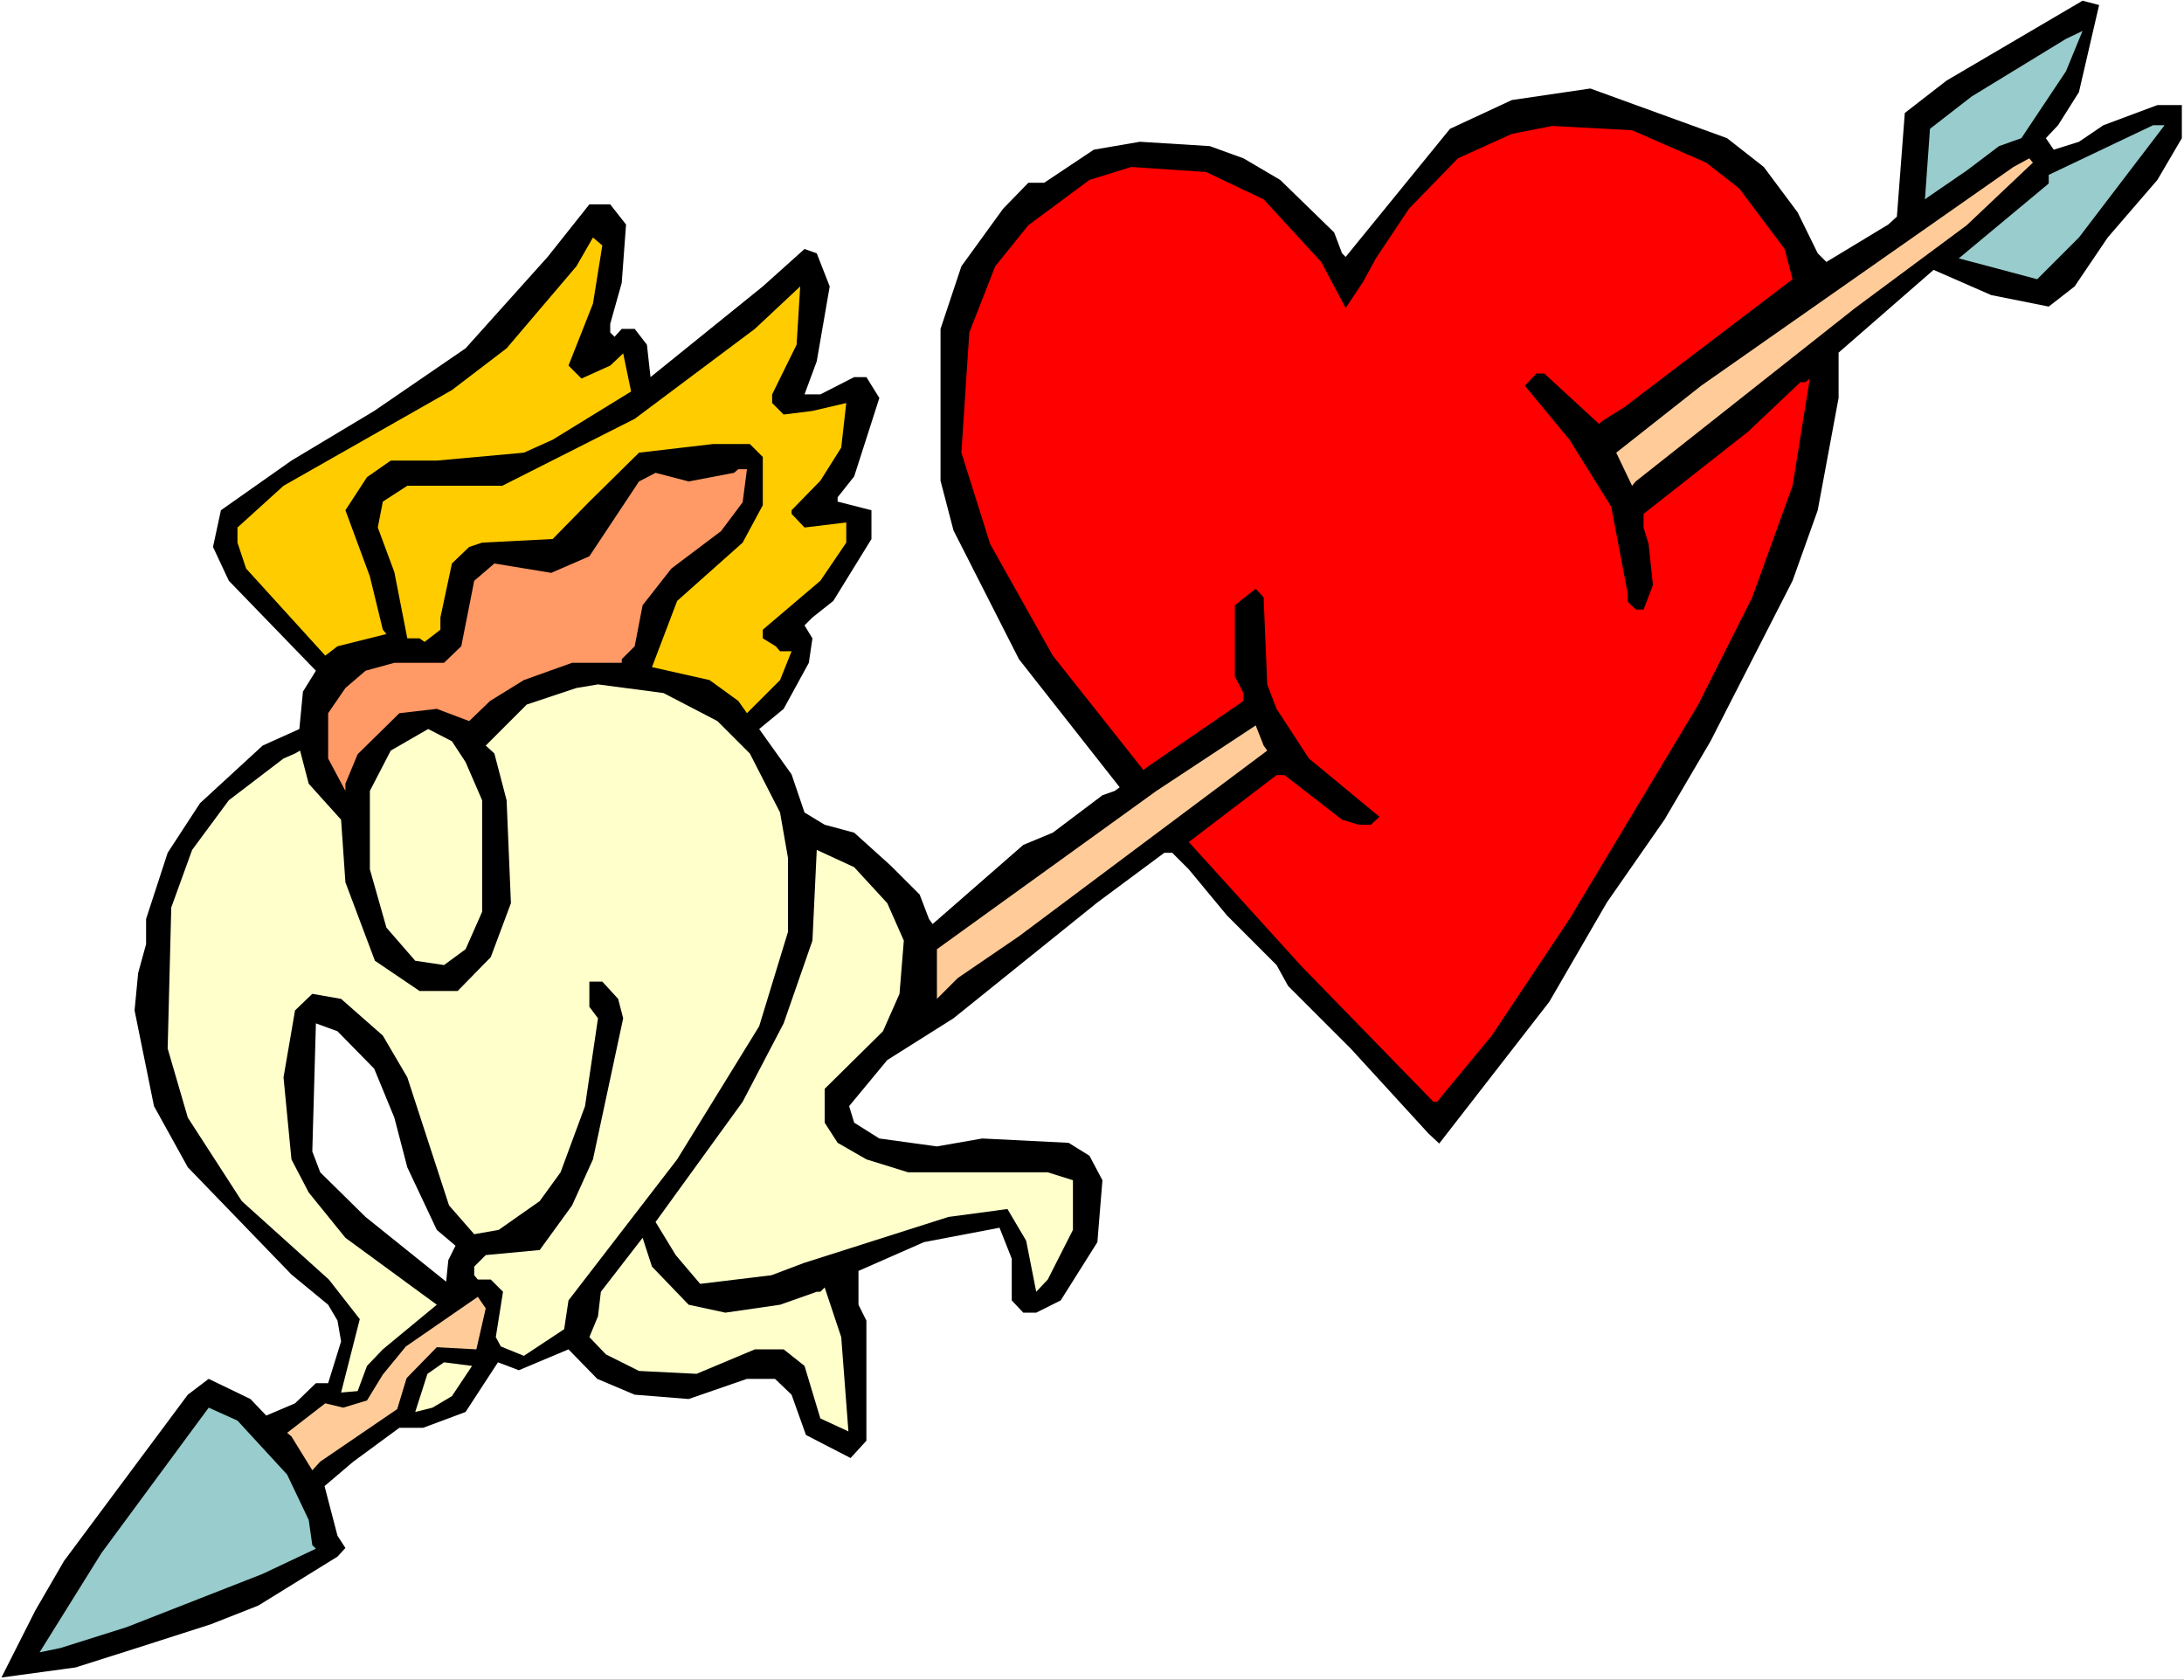
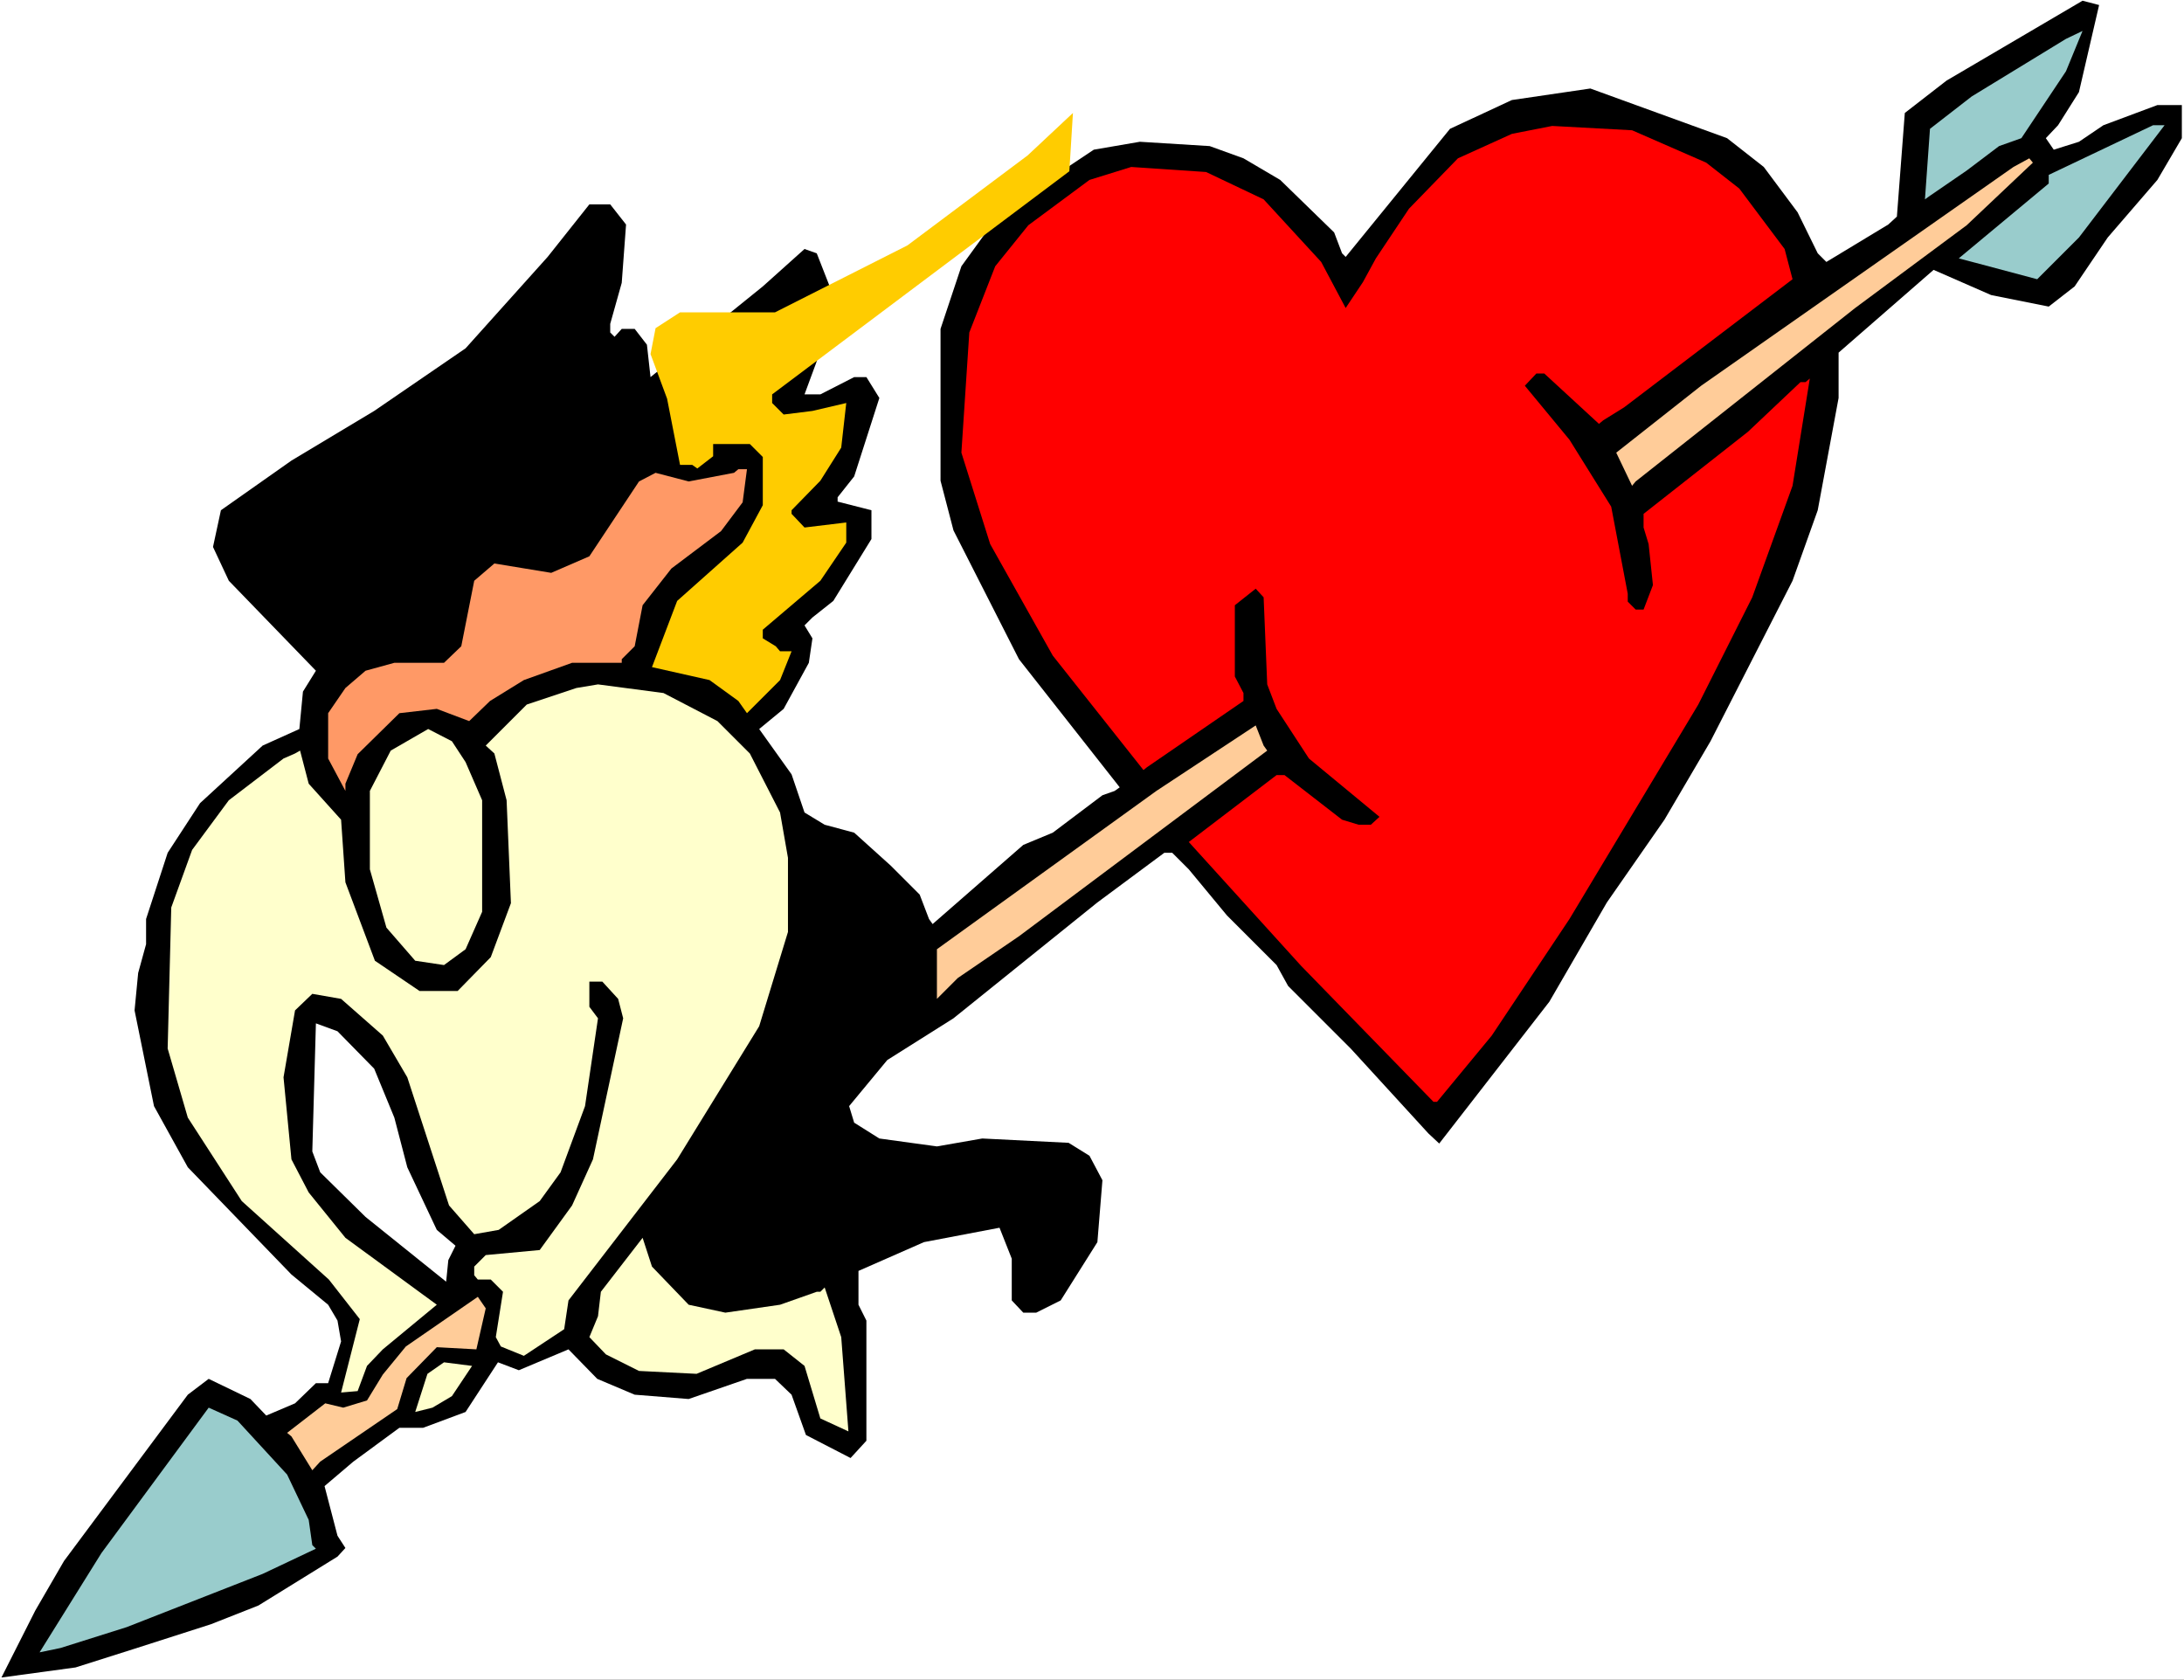
<svg xmlns="http://www.w3.org/2000/svg" xmlns:ns1="http://sodipodi.sourceforge.net/DTD/sodipodi-0.dtd" xmlns:ns2="http://www.inkscape.org/namespaces/inkscape" version="1.0" width="129.766mm" height="99.797mm" id="svg18" ns1:docname="Cupid 39.wmf">
  <rect width="100%" height="100%" fill="#333333" stroke="none" />
  <ns1:namedview id="namedview18" pagecolor="#ffffff" bordercolor="#000000" borderopacity="0.25" ns2:showpageshadow="2" ns2:pageopacity="0.0" ns2:pagecheckerboard="0" ns2:deskcolor="#d1d1d1" ns2:document-units="mm" />
  <defs id="defs1">
    <pattern id="WMFhbasepattern" patternUnits="userSpaceOnUse" width="6" height="6" x="0" y="0" />
  </defs>
  <path style="fill:#ffffff;fill-opacity:1;fill-rule:evenodd;stroke:none" d="M 0,377.185 H 490.455 V 0 H 0 Z" id="path1" />
  <path style="fill:#000000;fill-opacity:1;fill-rule:evenodd;stroke:none" d="m 466.862,20.685 -4.686,7.434 -2.747,2.909 1.778,2.586 5.656,-1.778 5.494,-3.717 12.12,-4.525 h 5.494 v 7.434 l -5.494,9.373 -11.15,12.928 -7.434,10.989 -5.818,4.525 -12.928,-2.586 -12.928,-5.656 -21.331,18.585 v 10.181 l -4.686,25.21 -5.656,15.837 -18.422,36.038 -10.342,17.615 -12.928,18.585 -12.928,22.301 -24.725,31.836 -2.424,-2.262 -17.453,-19.069 -14.059,-14.06 -2.586,-4.687 -11.15,-11.151 -8.565,-10.343 -3.717,-3.717 h -1.778 l -15.029,11.151 -32.32,26.018 -14.867,9.373 -8.565,10.343 1.131,3.717 5.656,3.555 12.928,1.778 10.181,-1.778 19.392,0.97 4.686,2.909 2.909,5.495 -1.131,13.898 -8.242,13.09 -5.494,2.747 h -2.909 l -2.586,-2.747 v -9.373 l -2.747,-6.949 -16.968,3.232 -14.706,6.464 v 7.595 l 1.778,3.555 v 26.988 l -3.555,3.879 -10.019,-5.171 -3.232,-9.05 -3.717,-3.555 h -6.302 l -13.09,4.525 -12.12,-0.97 -8.403,-3.555 -6.464,-6.626 -11.15,4.687 -4.686,-1.778 -7.272,11.151 -9.534,3.555 h -5.333 l -10.342,7.595 -6.464,5.495 2.909,11.151 1.778,2.747 -1.778,1.939 -17.776,10.989 -10.666,4.202 -17.13,5.495 -13.251,4.202 -16.645,2.262 7.595,-15.029 6.464,-11.151 27.795,-37.331 4.686,-3.555 9.373,4.525 3.555,3.717 6.464,-2.747 4.686,-4.525 h 2.747 l 2.909,-9.373 -0.808,-4.687 -2.101,-3.555 -8.242,-6.787 -23.27,-24.079 -7.595,-13.736 -4.363,-21.493 0.808,-8.403 1.778,-6.464 v -5.656 l 4.848,-14.868 7.272,-11.151 14.059,-12.928 8.242,-3.717 0.808,-8.403 2.909,-4.687 -19.554,-20.201 -3.555,-7.595 1.778,-8.242 15.837,-11.151 18.584,-11.151 20.523,-14.06 18.422,-20.524 9.373,-11.797 h 4.686 l 3.555,4.525 -0.97,13.09 -2.586,9.211 v 1.939 l 0.97,0.97 1.616,-1.778 h 2.909 l 2.747,3.555 0.808,7.272 25.21,-20.362 9.373,-8.403 2.747,0.97 2.909,7.434 -2.909,16.807 -2.747,7.434 h 3.555 l 7.595,-3.879 h 2.747 l 2.909,4.687 -5.656,17.615 -3.717,4.687 v 0.97 l 7.595,1.939 v 6.464 l -8.565,13.898 -4.686,3.717 -1.778,1.778 1.778,2.909 -0.808,5.495 -5.656,10.343 -5.494,4.525 7.272,10.181 2.909,8.565 4.525,2.747 6.626,1.778 8.242,7.434 6.464,6.464 2.101,5.495 0.808,1.131 20.362,-17.776 6.626,-2.747 11.15,-8.403 2.747,-0.97 1.131,-0.808 -22.624,-28.766 -14.706,-28.927 -2.909,-11.151 V 73.853 l 4.686,-14.06 9.373,-12.928 5.656,-5.818 h 3.555 l 11.15,-7.434 10.342,-1.778 15.675,0.97 7.595,2.747 8.242,4.848 12.12,11.797 1.778,4.687 0.808,0.808 23.432,-28.766 13.898,-6.464 17.614,-2.586 30.704,11.151 8.242,6.464 7.595,10.181 4.525,9.211 1.939,1.939 13.898,-8.403 1.939,-1.778 1.778,-23.271 9.373,-7.272 30.542,-17.938 3.717,0.97 z" id="path2" />
  <path style="fill:#99cccc;fill-opacity:1;fill-rule:evenodd;stroke:none" d="m 453.934,31.028 -5.01,1.778 -7.272,5.495 -8.242,5.656 -1.131,0.808 1.131,-15.837 9.373,-7.272 21.17,-12.928 3.717,-1.778 -3.717,9.05 z" id="path3" />
  <path style="fill:#ff0000;fill-opacity:1;fill-rule:evenodd;stroke:none" d="m 383.153,36.523 7.434,5.818 10.181,13.575 1.778,6.787 -37.814,28.766 -4.686,2.909 -0.97,0.808 -12.282,-11.312 h -1.778 l -2.586,2.747 10.019,12.12 9.373,15.029 3.717,19.554 v 1.778 l 1.778,1.778 h 1.778 l 2.101,-5.495 -0.97,-9.211 -1.131,-3.717 v -3.07 l 23.432,-18.423 11.797,-11.151 h 1.131 l 0.97,-0.808 -3.878,24.079 -9.05,25.049 -12.12,24.079 -28.926,48.158 -17.453,26.18 -12.282,14.868 h -0.808 l -29.734,-30.543 -25.21,-27.796 19.715,-15.029 h 1.778 l 12.928,10.019 3.717,1.131 h 2.747 l 1.939,-1.778 -15.837,-13.09 -7.272,-11.151 -2.101,-5.495 -0.808,-19.554 -1.778,-1.939 -4.686,3.717 v 15.999 l 1.939,3.717 v 1.778 l -21.654,14.868 -0.808,0.646 -20.362,-25.695 -14.059,-25.049 -6.464,-20.524 1.778,-26.988 5.818,-14.868 7.434,-9.211 13.736,-10.181 9.373,-2.909 16.806,1.131 12.928,6.141 12.928,14.06 5.494,10.343 3.878,-5.818 2.909,-5.333 7.434,-11.151 10.989,-11.312 12.12,-5.495 9.05,-1.778 17.938,0.97 z" id="path4" />
  <path style="fill:#99cccc;fill-opacity:1;fill-rule:evenodd;stroke:none" d="M 466.862,53.329 457.489,62.703 439.875,58.016 460.075,41.209 v -1.939 l 23.432,-11.151 h 2.586 z" id="path5" />
  <path style="fill:#ffcc99;fill-opacity:1;fill-rule:evenodd;stroke:none" d="m 441.652,50.582 -25.048,18.585 -49.288,38.947 -0.808,0.97 -3.555,-7.434 19.069,-15.029 70.134,-49.128 3.555,-1.939 0.808,0.97 z" id="path6" />
-   <path style="fill:#ffcc00;fill-opacity:1;fill-rule:evenodd;stroke:none" d="m 133.158,68.197 -5.494,13.898 2.909,2.909 6.464,-2.909 2.909,-2.747 1.778,8.565 -17.614,10.828 -6.464,2.909 -19.554,1.778 H 87.749 l -5.333,3.717 -4.848,7.434 5.494,14.868 2.909,11.959 0.808,0.97 -10.989,2.747 -2.747,2.101 -17.776,-19.554 -1.939,-5.818 v -3.394 l 10.342,-9.373 37.814,-21.493 12.282,-9.373 15.675,-18.423 3.717,-6.464 2.101,1.778 z" id="path7" />
-   <path style="fill:#ffcc00;fill-opacity:1;fill-rule:evenodd;stroke:none" d="m 173.397,88.559 v 1.939 l 2.586,2.586 6.464,-0.808 7.595,-1.778 -1.131,10.019 -4.686,7.434 -6.464,6.626 v 0.808 l 2.909,3.07 9.373,-1.131 v 4.525 l -5.818,8.565 -12.928,10.989 v 1.939 l 2.909,1.778 0.97,1.131 h 2.586 l -2.586,6.464 -7.434,7.434 -1.939,-2.747 -6.464,-4.687 -12.928,-2.909 5.656,-14.868 14.706,-13.09 4.525,-8.403 v -10.828 l -2.909,-2.909 h -8.242 l -16.645,1.939 -11.15,10.989 -8.242,8.403 -15.837,0.808 -2.909,0.97 -3.878,3.717 -2.586,12.12 v 2.747 l -3.555,2.747 -1.131,-0.808 h -2.747 l -2.909,-14.868 -3.717,-10.019 1.131,-5.818 5.494,-3.555 h 21.331 l 29.734,-15.029 26.987,-20.201 10.181,-9.535 -0.808,13.09 z" id="path8" />
+   <path style="fill:#ffcc00;fill-opacity:1;fill-rule:evenodd;stroke:none" d="m 173.397,88.559 v 1.939 l 2.586,2.586 6.464,-0.808 7.595,-1.778 -1.131,10.019 -4.686,7.434 -6.464,6.626 v 0.808 l 2.909,3.07 9.373,-1.131 v 4.525 l -5.818,8.565 -12.928,10.989 v 1.939 l 2.909,1.778 0.97,1.131 h 2.586 l -2.586,6.464 -7.434,7.434 -1.939,-2.747 -6.464,-4.687 -12.928,-2.909 5.656,-14.868 14.706,-13.09 4.525,-8.403 v -10.828 l -2.909,-2.909 h -8.242 v 2.747 l -3.555,2.747 -1.131,-0.808 h -2.747 l -2.909,-14.868 -3.717,-10.019 1.131,-5.818 5.494,-3.555 h 21.331 l 29.734,-15.029 26.987,-20.201 10.181,-9.535 -0.808,13.09 z" id="path8" />
  <path style="fill:#ff9966;fill-opacity:1;fill-rule:evenodd;stroke:none" d="m 166.771,112.8 -4.848,6.464 -11.15,8.403 -6.464,8.242 -1.778,9.211 -2.909,2.909 v 0.808 h -11.15 l -10.827,3.879 -7.595,4.687 -4.686,4.525 -7.272,-2.747 -8.403,0.97 -9.373,9.211 -2.747,6.626 v 1.616 l -3.878,-7.272 v -10.181 l 3.878,-5.656 4.525,-3.879 6.464,-1.778 h 11.15 l 3.878,-3.717 2.909,-14.706 4.525,-3.879 12.766,2.101 8.565,-3.717 11.15,-16.807 3.717,-1.939 7.434,1.939 10.181,-1.939 0.97,-0.808 h 1.939 z" id="path9" />
  <path style="fill:#ffffcc;fill-opacity:1;fill-rule:evenodd;stroke:none" d="m 161.115,161.928 7.272,7.272 6.787,13.252 1.778,10.181 v 16.645 l -6.464,21.17 -18.422,29.897 -24.402,31.674 -0.97,6.464 -9.05,5.979 -5.171,-2.101 -1.131,-2.101 1.616,-10.181 -2.747,-2.747 h -2.909 l -0.808,-0.97 v -1.939 l 2.586,-2.586 12.12,-1.131 7.272,-10.019 4.686,-10.343 6.787,-31.674 -1.131,-4.363 -3.555,-3.879 h -2.909 v 5.656 l 1.939,2.586 -2.909,19.716 -5.494,14.868 -4.686,6.464 -9.211,6.464 -5.494,0.97 -5.656,-6.464 -9.373,-28.766 -5.494,-9.373 -9.373,-8.242 -6.464,-1.131 -3.878,3.717 -2.586,15.029 1.778,18.423 3.878,7.434 8.242,10.181 20.523,15.029 -12.12,10.019 -3.555,3.717 -2.101,5.656 -3.717,0.323 4.202,-16.484 -6.949,-8.888 -19.554,-17.615 -12.12,-18.746 -4.525,-15.514 0.808,-31.674 4.686,-12.928 8.242,-11.151 12.282,-9.373 2.586,-1.131 1.131,-0.646 1.939,7.434 7.272,8.08 0.97,14.06 6.626,17.615 10.019,6.787 h 8.565 l 7.434,-7.595 4.525,-12.12 -0.97,-23.109 -2.747,-10.504 -1.939,-1.778 9.211,-9.211 11.15,-3.717 4.848,-0.808 14.706,1.939 z" id="path10" />
  <path style="fill:#ffcc99;fill-opacity:1;fill-rule:evenodd;stroke:none" d="m 284.577,168.554 -55.752,41.694 -13.736,9.373 -4.686,4.687 v -11.151 l 49.288,-35.553 22.301,-14.706 1.778,4.525 z" id="path11" />
  <path style="fill:#ffffcc;fill-opacity:1;fill-rule:evenodd;stroke:none" d="m 104.555,171.139 3.717,8.565 v 25.049 l -3.717,8.403 -4.848,3.555 -6.464,-0.97 -6.464,-7.434 -3.717,-13.09 v -17.615 l 4.686,-9.05 8.403,-4.848 5.333,2.747 z" id="path12" />
-   <path style="fill:#ffffcc;fill-opacity:1;fill-rule:evenodd;stroke:none" d="m 199.253,202.814 3.717,8.403 -0.97,11.959 -3.717,8.403 -13.09,12.928 v 7.595 l 2.909,4.525 6.464,3.717 9.373,2.909 h 31.35 l 5.656,1.778 v 11.151 l -5.656,11.151 -2.586,2.747 -2.262,-11.474 -4.202,-7.111 -13.251,1.778 -32.482,10.343 -7.272,2.747 -15.998,1.939 -5.494,-6.464 -4.525,-7.434 19.554,-26.988 9.211,-17.615 6.464,-18.585 0.97,-20.362 8.403,3.879 z" id="path13" />
  <path style="fill:#ffffff;fill-opacity:1;fill-rule:evenodd;stroke:none" d="m 84.032,239.983 4.525,10.989 2.909,11.151 6.626,14.06 4.202,3.555 -1.616,3.232 -0.485,4.848 -18.099,-14.544 -10.181,-10.019 -1.778,-4.687 0.808,-28.766 4.848,1.778 z" id="path14" />
  <path style="fill:#ffffcc;fill-opacity:1;fill-rule:evenodd;stroke:none" d="m 154.651,292.989 8.242,1.778 12.282,-1.778 8.242,-2.909 h 0.808 l 0.97,-0.97 3.717,11.151 1.616,21.17 -6.302,-2.909 -3.555,-11.797 -4.686,-3.717 h -6.464 l -13.09,5.495 -12.928,-0.646 -7.434,-3.717 -3.717,-3.879 1.939,-4.687 0.646,-5.495 9.373,-12.12 2.101,6.464 z" id="path15" />
  <path style="fill:#ffcc99;fill-opacity:1;fill-rule:evenodd;stroke:none" d="m 106.979,303.008 -8.888,-0.485 -6.787,6.949 -2.101,6.949 -17.291,11.797 -1.778,1.939 -4.686,-7.595 -0.97,-0.808 8.565,-6.626 4.04,0.97 5.333,-1.616 3.555,-5.818 5.171,-6.303 16.16,-11.151 1.778,2.586 z" id="path16" />
  <path style="fill:#ffffcc;fill-opacity:1;fill-rule:evenodd;stroke:none" d="m 101.485,313.513 -4.363,2.586 -3.878,0.97 2.747,-8.565 3.717,-2.586 6.302,0.808 z" id="path17" />
  <path style="fill:#99cccc;fill-opacity:1;fill-rule:evenodd;stroke:none" d="m 64.478,331.128 4.848,10.181 0.808,5.656 0.808,0.808 -11.958,5.656 -30.542,11.959 -14.867,4.687 -4.686,0.97 13.898,-22.301 24.078,-32.644 6.464,2.909 z" id="path18" />
</svg>